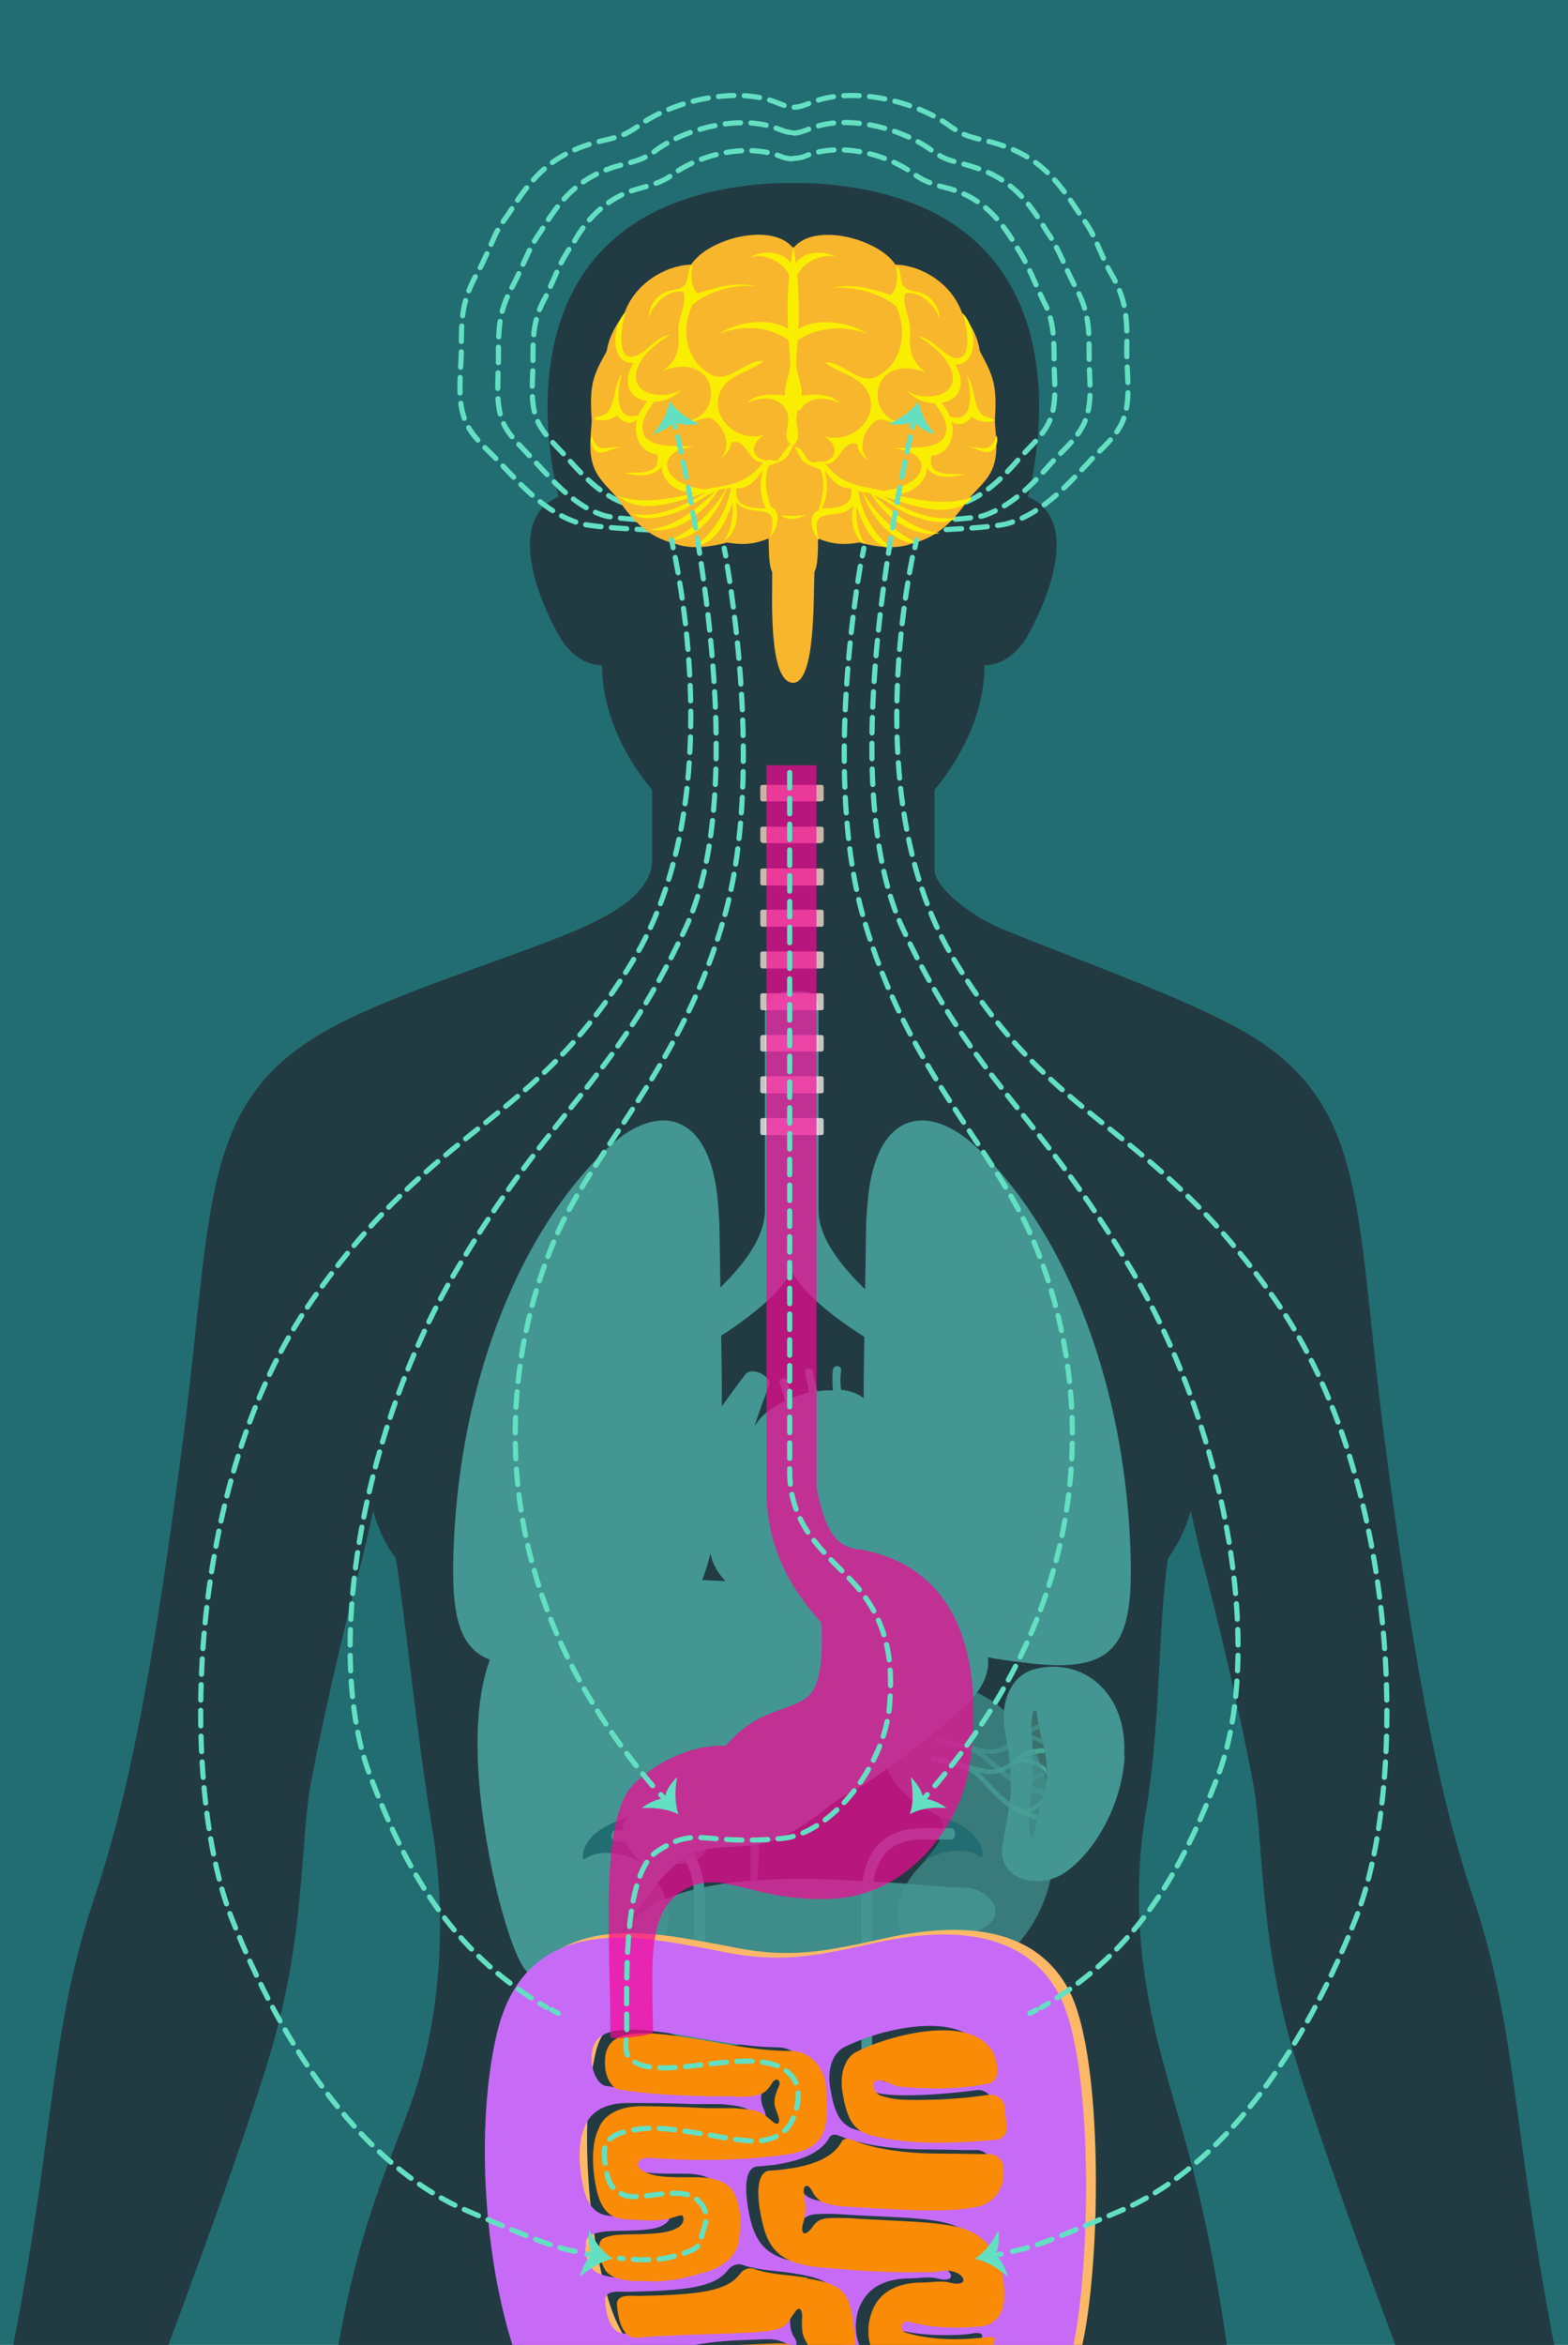
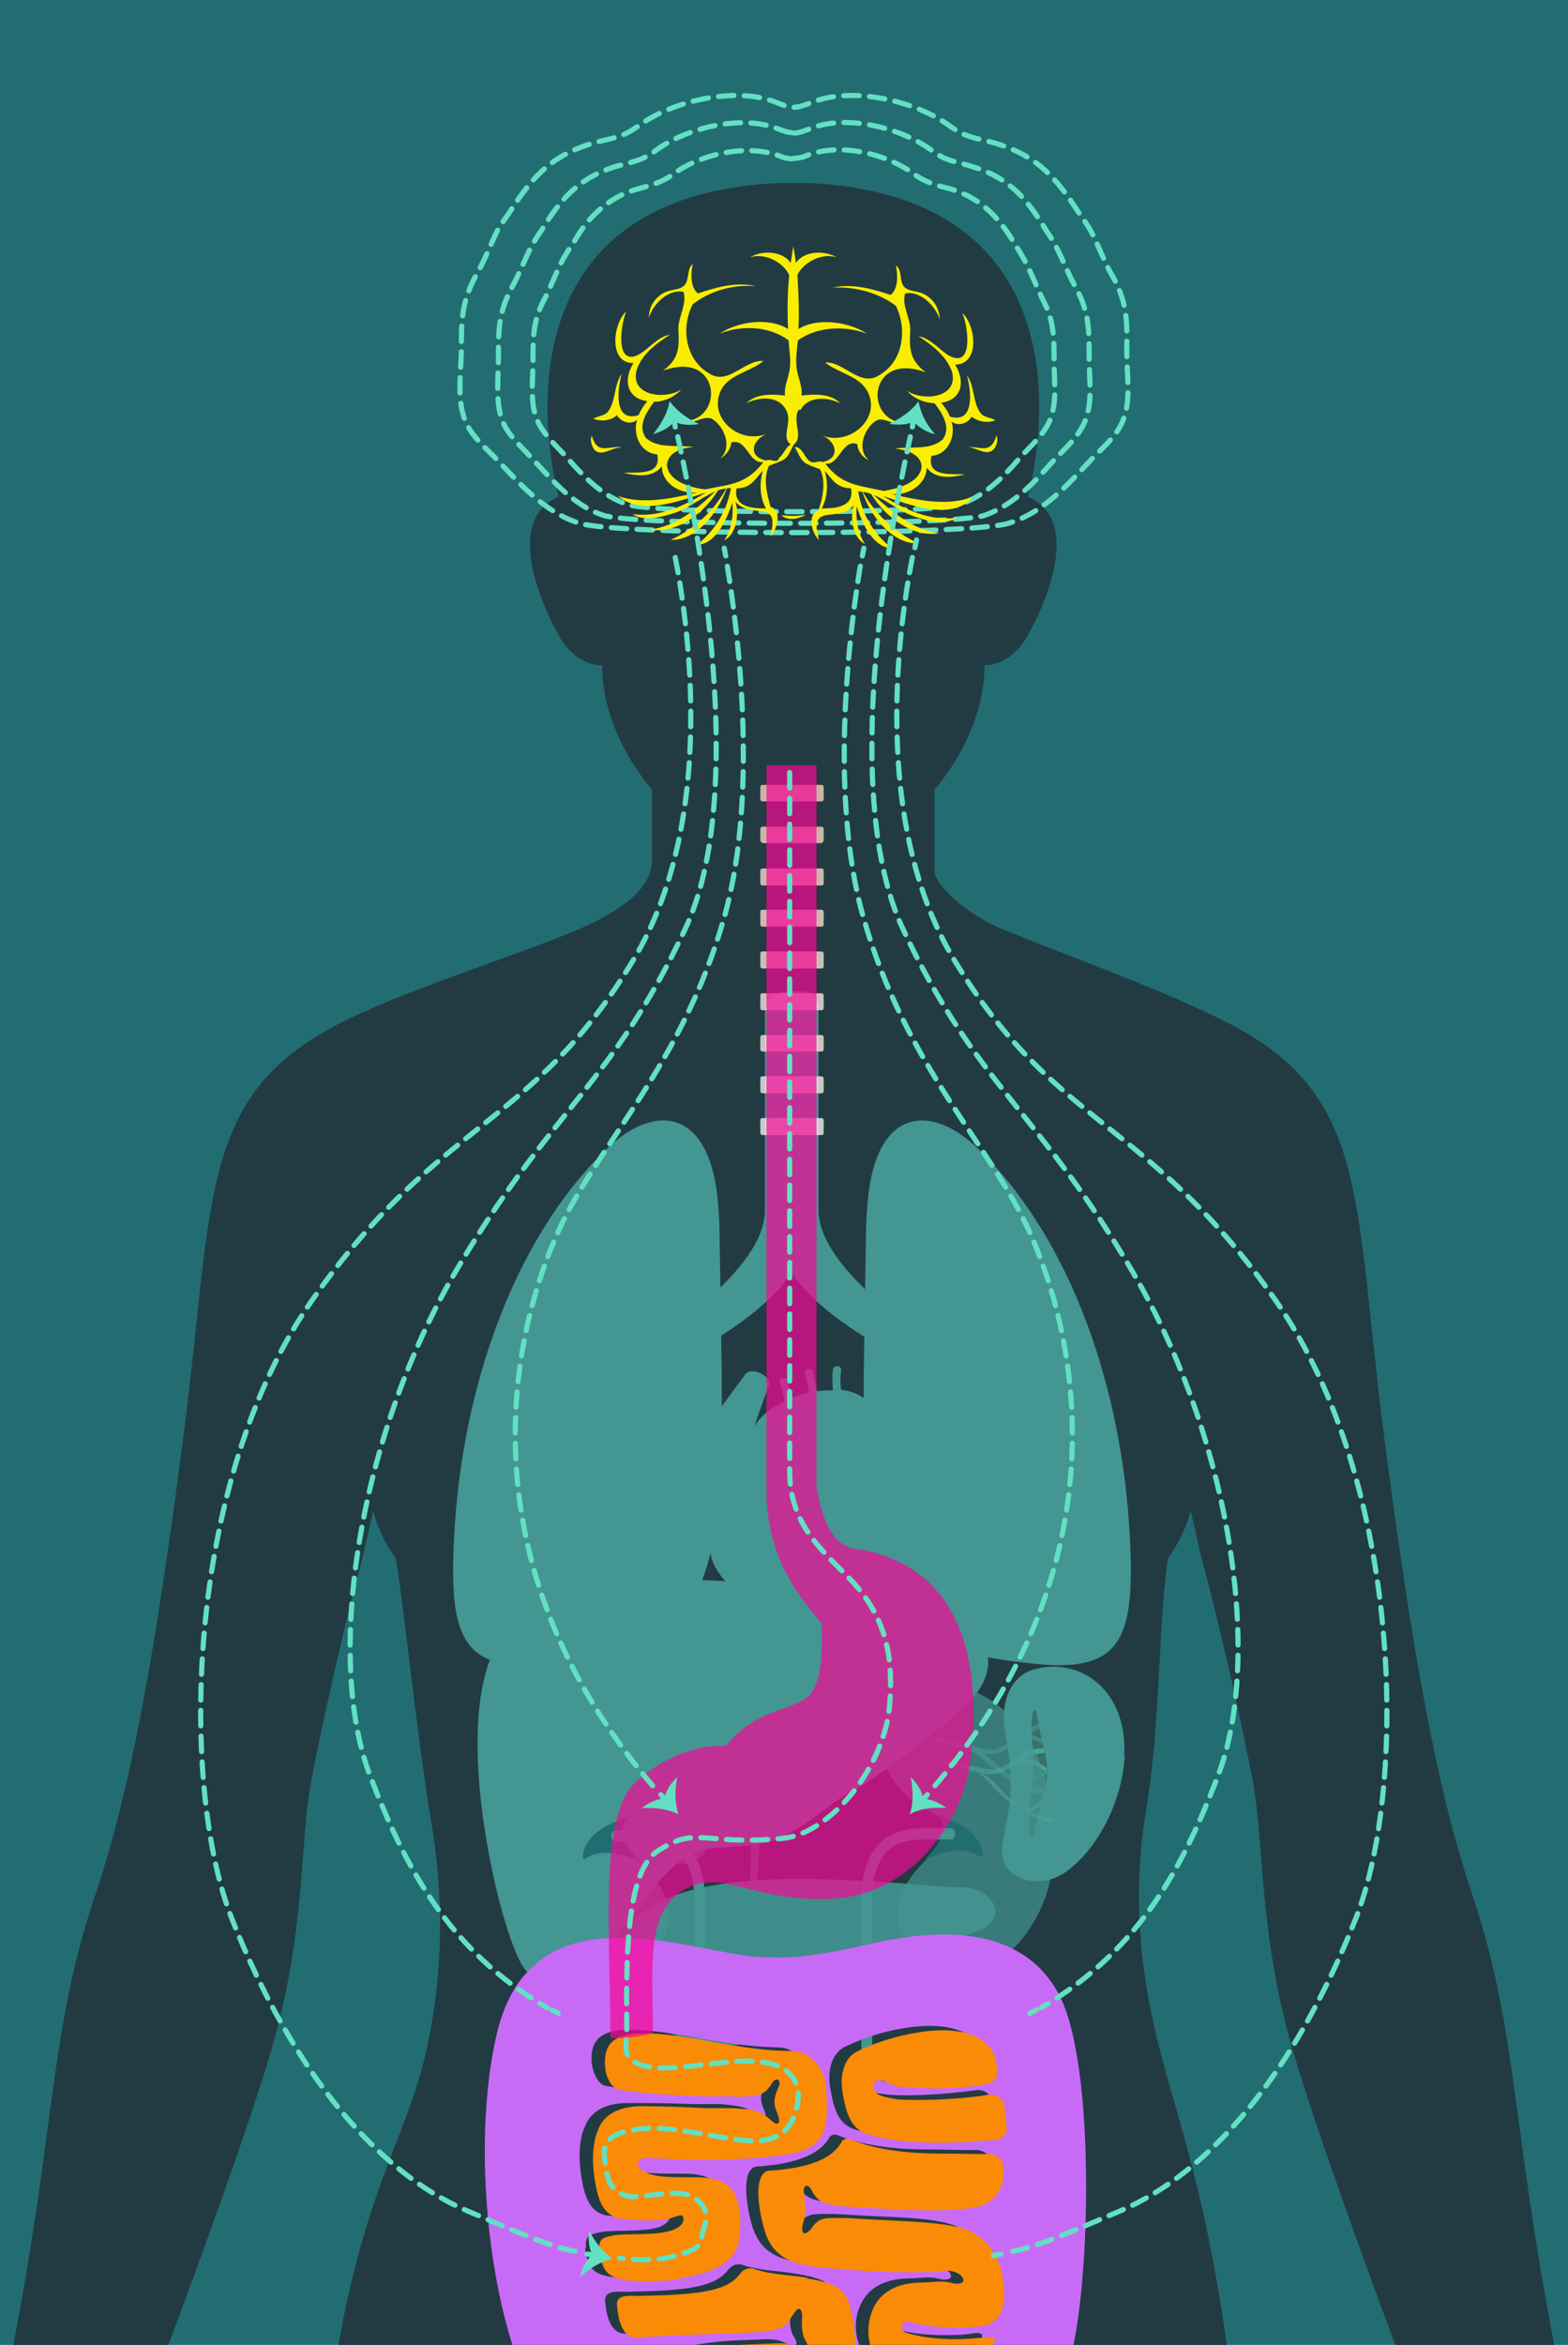
<svg xmlns="http://www.w3.org/2000/svg" version="1.1" viewBox="0 0 304.2 454.7">
  <defs>
    <style> .st0, .st1, .st2, .st3, .st4, .st5, .st6 { fill: none; } .st7 { fill: #faee00; } .st8 { fill: #fcb867; } .st9 { fill: #f6cfba; } .st1 { stroke-dasharray: 3 2; } .st1, .st2, .st3, .st4, .st5, .st6 { stroke: #63e0c2; stroke-linecap: round; stroke-miterlimit: 10; } .st10 { mix-blend-mode: multiply; } .st10, .st11, .st12, .st13, .st14, .st15, .st16 { fill: #439692; } .st10, .st15 { opacity: .2; } .st2, .st6 { stroke-width: 1px; } .st11, .st17, .st18, .st19, .st20, .st12, .st13, .st14, .st15, .st21, .st22 { mix-blend-mode: hard-light; } .st17 { opacity: .6; } .st23 { fill: #f1e9e5; } .st24 { fill: #f3ded3; } .st3 { stroke-dasharray: 3 2; } .st25 { fill: #f98b06; } .st18 { fill: #f70695; opacity: .7; } .st26 { isolation: isolate; } .st27 { fill: #f3e2d9; } .st28 { fill: #fffbf4; } .st29 { clip-path: url(#clippath-3); } .st30 { clip-path: url(#clippath-4); } .st31 { fill: #f5d6c7; } .st20 { fill: #231815; opacity: .3; } .st32, .st21 { fill: #226d72; } .st33 { fill: #f0edeb; } .st34 { fill: #63e0c2; } .st12 { opacity: .7; } .st13, .st22 { opacity: .7; } .st14 { opacity: .9; } .st35 { fill: #c76bf7; } .st36 { fill: #f8b62d; } .st37 { fill: #f2e5df; } .st38 { opacity: .8; } .st39 { fill: #f6d3c0; } .st22 { fill: #52bea6; } .st40 { fill: #223b43; } .st5 { stroke-dasharray: 3 2; } .st41 { clip-path: url(#clippath); } .st42 { fill: #f4dacd; } .st6 { stroke-dasharray: 3 2; } </style>
    <clipPath id="clippath">
      <path class="st16" d="M187.3,315.6c-13.1-6.8-27.9-5.4-30.1-6.3-1.6-.6-3.8-1.2-7.8-1.9-6.1-1-21.5-1.4-25.8-1-15.6,1.5-32,2.5-30.9,34.7.6,16.5,5.6,35.4,8.8,40.3,1.6,2.4,3.9,3.4,9.3,1.5,10.8-3.8,15.6-23,26.7-24.4,6.3-.8,10.2-.1,14.9-2.6,6.1-3.2,8.7-6.4,12.7-8.4,4-2,17-11.7,22.7-17.3,5.7-5.6,4.9-11.9-.6-14.7Z" />
    </clipPath>
    <clipPath id="clippath-3">
      <path class="st16" d="M151.4,333.2c-.2-.2-.4-.1-.5,0-.7.7-1.6,2-2.4,3.5-.1-1.9-.7-3.3-1.1-4-.2-.3-.4-.5-.6-.3-.2.1-.2.5,0,.7.3.5,1,2.8.9,4.9,0,.3,0,.6-.2.9-.5,1.2-.9,2.7-1.2,3.8-.4-2.1-1.3-4.1-2.1-5.2-1.2-1.8-2.7-2.3-4.5-2.4-1.5,0-4.2.5-6.3,2.1-2.9,2.3-6.6,5.7-8.3,10.9-1.9,5.7-.2,11.4,4.3,12.9,4.5,1.5,8.3-.7,9.5-6.9,1.1-5.9.7-9.5.6-12.6,0-1.9.2-2.7.5-3,.7-1,1.6-.4,2.5.9,3.6,5.6,3.1,20.7,3.1,24.8s.2.7.7.7.7-.3.7-1.1c.1-2,.6-6.7,0-18,.6-4,2.7-10.1,4.4-12,.2-.2,0-.5,0-.7Z" />
    </clipPath>
    <clipPath id="clippath-4">
      <path class="st16" d="M181.1,274.9c-16.6-3.5-28.6,4.2-35.6,11.9-10,11-10.2,15.8-1.2,23.1,8.9,7.3,17.8,9.3,23.1,7.4,7.4-2.6,11.6-17.6,6.6-34,1.8-.8,4.7-1.4,7.3-1.9,2.7-.6,2.8-5.9-.2-6.5Z" />
    </clipPath>
  </defs>
  <g class="st26">
    <g id="body_outline">
      <rect class="st28" x="-3023.3" y="-1607.6" width="5837.8" height="4181.2" />
    </g>
    <g id="Layer_6">
      <rect class="st32" x="-96.6" y="-8.3" width="508.6" height="589.7" />
      <rect class="st0" x="15.8" y="-8.3" width="272.2" height="550.9" />
      <g>
        <path class="st40" d="M344.7,518.5c-2.9-3.3-7.9-8.3-14.5-15.9-3.7-4.3-9.3-9.8-16.3-14.3-4.6-3-7.8-11.3-10.4-23.8-10.5-50.3-8.5-69-17.8-96.9-7.1-21.1-11.8-47.8-17.2-89.3-5.9-45.7-2.8-65.6-29.6-79.6-12.4-6.5-32.3-13.5-44.8-18.7-4.2-1.7-11.8-6.7-12.8-10.9v-16s9.7-10.5,9.7-24.1c0,0,4.9.4,8.4-5.8,3.5-6.2,10.6-22.3,0-26.9,0,0,16.8-57.9-42.4-60.8h-6.2c-59.1,2.9-42.4,60.8-42.4,60.8-10.6,4.5-3.5,20.7,0,26.9,3.5,6.2,8.4,5.8,8.4,5.8,0,13.6,9.7,24.1,9.7,24.1v14.2h0c-.4,4.7-4.9,9-15.2,13.3-12.5,5.2-33.7,11.7-46.1,18.2-26.7,14-23.7,33.9-29.6,79.6-5.4,41.6-10.1,68.2-17.2,89.3-9.4,27.9-7.3,46.6-17.8,96.9-2.6,12.5-5.8,20.9-10.4,23.8-7.1,4.5-12.7,10-16.3,14.3-6.5,7.6-11.6,12.6-14.5,15.9-1.8,2.1-3.2,3.1-1.4,5.3,1.7,2,4.9,1.4,7.2,0,2.1-1.2,9.3-7.9,11.6-9.4,3.2-2,4.9,0,4.3,4.1l-6.8,34.6c-.5,2.3.8,4.7,3.1,5.3,2.4.6,4.9-.9,5.3-3.3h0s-1.1,5.6-1.1,5.6c-.5,2.3.8,4.7,3.1,5.3,2.4.6,4.9-.9,5.4-3.3l6.8-32.9-6,28.8c-.5,2.3.8,4.7,3.1,5.3,2.4.6,4.7-1.1,5.2-3.5l2.8-13.6c-.5,2.3.2,4.9,2.5,5.5,2.4.6,4.4-1.2,4.9-3.6.2-.9,4.5-16.3,5.6-20.4,2.9-10.6,5.5-17.9,5.1-28.2-.2-5.3,3.7-22.1,7.3-31.5,3.6-9.4,19.6-51.8,25.3-71.4,6.6-22.6,5.5-40.2,7.6-51.5,1.6-8.7,6-28.9,10.1-44l2-8.8c.9,3.3,2.3,6.4,4.4,9.2,1.9,12.1,4.1,34.5,6.9,51.4,3.1,18.6,1.5,34.8-1.8,47.3-4.3,16.2-13.4,28.1-18.3,67.6-5.1,40.9-7.5,73.5-1.7,110.2,7.1,45.2,16.2,85.2,17.6,99.5,1.4,14.2,3.7,23.3,3.8,32.5.2,16.9-4.6,40.3-4.2,63.7.5,23.4,12.4,81.2,14.9,107.6.7,7.7-1.2,12.9-1.4,16.9-.2,4,2.1,6.2-2,13.5-4.1,7.2-14.2,23.3-18,29.7-3.9,6.4-6.9,13.5-.3,16.6,6.6,3,26.7,10.1,36.2-.7,9.5-10.7,15.7-42.2,15.9-46.8.2-4.6,3.8-9.5,3.4-15.2-.4-5.7-3.4-9.1-3.6-22.5-.3-13.4.9-49.4,5.2-78.3,4.3-28.9-.3-67.1-1-72.8-.7-5.7,4.5-11.2,6.2-24.4,1-8,5.7-53.7,5.7-70.2,0-16.6,1.3-49,3.3-63.3,2.7-19.1,3.5-34.9,2.9-40.1-.6-4.7,1-7.7,5.2-7.7h0c4.2,0,5.8,3,5.2,7.7-.7,5.1.2,20.9,2.9,40.1,2,14.4,3.3,46.8,3.3,63.3,0,16.6,4.6,62.3,5.7,70.2,1.7,13.2,6.9,18.7,6.2,24.4-.7,5.7-5.3,43.9-1,72.8,4.3,28.9,5.4,64.9,5.2,78.3-.3,13.4-3.2,16.8-3.6,22.5-.4,5.7,3.2,10.6,3.4,15.2.2,4.6,6.4,36.1,15.9,46.8,9.5,10.7,29.6,3.7,36.2.7,6.6-3,3.6-10.2-.3-16.6-3.9-6.4-13.9-22.5-18-29.7-4.1-7.2-1.8-9.5-2-13.5-.2-4-2.1-9.1-1.4-16.9,2.5-26.4,14.5-84.2,14.9-107.6.4-23.4-4.4-46.8-4.2-63.7.1-9.1,2.3-18.2,3.8-32.5,1.4-14.2,10.5-54.3,17.6-99.5,5.8-36.6,3.2-68.7-1.7-110.2-4.6-39.5-10.2-53.7-14.5-69.9-3.3-12.5-6.1-28.7-3-47.3,2.9-16.9,2.4-37,4.3-49.1h0c2-2.8,3.5-5.9,4.4-9.2l2,8.7c4.1,15.2,8.5,35.3,10.1,44,2.1,11.3,1.1,28.9,7.6,51.5,5.7,19.6,21.6,62.1,25.3,71.4,3.6,9.4,7.5,26.3,7.3,31.5-.5,10.2,2.1,17.6,5.1,28.2,1.1,4.1,5.4,19.5,5.6,20.4.5,2.4,2.5,4.2,4.9,3.6,2.3-.6,2.9-3.2,2.5-5.5l2.8,13.6c.5,2.4,2.8,4.1,5.2,3.5,2.3-.6,3.6-3,3.1-5.3l-6-28.8,6.8,32.9c.5,2.4,2.9,4,5.4,3.3,2.3-.6,3.6-3,3.1-5.3l-1.1-5.7h0c.5,2.5,2.9,4,5.3,3.4,2.3-.6,3.6-3,3.1-5.3l-6.8-34.6c-.6-4,1.1-6.1,4.3-4.1,2.4,1.5,9.6,8.2,11.6,9.4,2.3,1.3,5.5,2,7.2,0,1.8-2.2.5-3.2-1.4-5.3Z" />
        <g>
          <path class="st11" d="M218.1,340.5c.7-12.5-8.3-19.3-17.5-16.8-4,1.1-6.3,5.5-5.8,10.5.2,2.4.8,4.4,1,6.8.2,2.3.4,5.5.2,7.6-.2,2.2-1.2,7-1.5,9-1.2,6.7,6.6,9,11.8,5.7,5.6-3.6,11.3-12.7,11.9-22.8Z" />
          <path class="st20" d="M200.8,355c.4-3.5,2.2-7.2,2.3-11,.2-4.2-1.5-7.3-1.9-11.5,0-1-.7-1.2-.9,0-.5,3.2.3,5.8.1,11.2-.1,3.5-1.1,7-.7,11.2.1,1.4.8,2.1,1,.2Z" />
          <g>
            <path class="st15" d="M206.6,333.7s0,0,0,0c0-.2,0-.3-.2-.4,0,.1.2.3.2.4Z" />
            <path class="st12" d="M202.7,347c-1.7-.4-3-.8-4.3-1.5,1.8,0,3.5-.7,4.7-1.5,0,0,0,0,0,0,0-.3,0-.6,0-.8-1.4,1-4.3,2.2-6.5,1.4-1.5-1-2.6-2-3.7-2.9-.7-.6-1.4-1.2-2.1-1.7,2.1.4,3.9,0,7-2.4.3-.3.5-.4.8-.6,0,0,.2,0,.2,0,1.1.1,2.4.6,3.5,1.2,0-.3-.2-.6-.2-1-.8-.4-1.7-.7-2.5-.9.7-.4,1.3-.8,2-1.1,0-.3-.1-.6-.2-.9-1.5.6-2.8,1.5-4.2,2.6-3.5,2.7-5,2.6-6.9,2.1l-8.2-2c-.2,0-.5,0-.6.3s0,.5.3.6l5.5,1.3c.6.1,1.1.4,1.7.7,1.2.7,2.2,1.6,3.3,2.6,1.5,1.3,3.2,2.8,5.6,4.1,1.2.6,2.4,1.1,3.8,1.4s.5.1.8.2c0-.3.1-.6.2-.9Z" />
          </g>
-           <path class="st22" d="M201.4,352c-.6-.2-1.1-.4-1.7-.6.8-.3,1.5-.7,2.2-1.3.1-.5.3-1,.4-1.4-1,1.1-2.4,2.2-3.8,2.2-.4-.2-.8-.4-1.2-.6-2.2-1.2-3.7-2.8-5.2-4.4-.7-.8-1.4-1.5-2.2-2.2h0c2,.5,4.1.8,7.4-1.8,1.9-.6,3.9.4,5.7,1.8,0-.3,0-.6,0-.9-1.4-1-2.9-1.8-4.4-1.8,1.3-.8,2.6-1,4.1-1.1,0-.3-.1-.6-.2-.9-2,0-3.8.5-5.7,2.2-3.2,2.5-5,2-7,1.5l-3.1-.8s0,0,0,0h0s-5.5-1.3-5.5-1.3c-.2,0-.5,0-.6.3s0,.5.3.6l5.5,1.3c.6.1,1.1.4,1.7.7,1.2.7,2.2,1.8,3.3,3,1.4,1.5,3,3.3,5.4,4.6,1.4.7,2.7,1.3,4.3,1.8,0-.3.1-.6.2-.9Z" />
+           <path class="st22" d="M201.4,352c-.6-.2-1.1-.4-1.7-.6.8-.3,1.5-.7,2.2-1.3.1-.5.3-1,.4-1.4-1,1.1-2.4,2.2-3.8,2.2-.4-.2-.8-.4-1.2-.6-2.2-1.2-3.7-2.8-5.2-4.4-.7-.8-1.4-1.5-2.2-2.2h0c2,.5,4.1.8,7.4-1.8,1.9-.6,3.9.4,5.7,1.8,0-.3,0-.6,0-.9-1.4-1-2.9-1.8-4.4-1.8,1.3-.8,2.6-1,4.1-1.1,0-.3-.1-.6-.2-.9-2,0-3.8.5-5.7,2.2-3.2,2.5-5,2-7,1.5s0,0,0,0h0s-5.5-1.3-5.5-1.3c-.2,0-.5,0-.6.3s0,.5.3.6l5.5,1.3c.6.1,1.1.4,1.7.7,1.2.7,2.2,1.8,3.3,3,1.4,1.5,3,3.3,5.4,4.6,1.4.7,2.7,1.3,4.3,1.8,0-.3.1-.6.2-.9Z" />
        </g>
        <path class="st14" d="M141,396.6c-13.2-.9-23-7.1-21.6-17.2,1.6-11.7,17.7-16,43-14.9,18.1.8,20.3,1.6,24.6,1.5,5.2,0,10.2,6.4,1,9-9.5,2.7-37.3,6.4-43.6,8.2-5.8,1.6-2.3,4.1,1.4,5.8,4.3,1.9,2.3,8.1-4.8,7.6Z" />
        <g>
          <path class="st13" d="M181.7,351.9c-9.1-4.2-11.7-11.1-10.3-16.8,2-7.9,13.1-11.7,22.5-4.2,6,4.8,9.9,13.3,10.6,22.7.6,9.4-1.5,16.5-6.3,22.5-6.8,8.4-19.3,7.3-22.5.9-3-6.1-1.5-11.1,4.2-16.6,4.6-4.6,3.3-7.8,1.8-8.4Z" />
          <path class="st21" d="M179.7,360.3c4.6-4.6,3.3-7.8,1.8-8.4-.1,0-.2-.1-.3-.2,1.8.7,5,1.6,7.3,3.7,1.7,1.7,2.3,3.5,2.1,4.5-.2.7-.7-.4-2.5-.8-3.2-.7-6.4.4-8.7,1.6.2-.2.3-.3.4-.5Z" />
          <path class="st11" d="M168.1,404.2c.6,0,1.1-.5,1.1-1.1v-34.7c0-7.9,3.2-11.7,9.7-11.7h5.5c.6,0,.9-.5.9-1.1s-.3-1.1-.9-1.1h-5.5c-5.4,0-11.8,2.4-11.8,13.9v34.7c0,.6.5,1.1,1.1,1.1Z" />
        </g>
        <g class="st19">
          <path class="st16" d="M187.3,315.6c-13.1-6.8-27.9-5.4-30.1-6.3-1.6-.6-3.8-1.2-7.8-1.9-6.1-1-21.5-1.4-25.8-1-15.6,1.5-32,2.5-30.9,34.7.6,16.5,5.6,35.4,8.8,40.3,1.6,2.4,3.9,3.4,9.3,1.5,10.8-3.8,15.6-23,26.7-24.4,6.3-.8,10.2-.1,14.9-2.6,6.1-3.2,8.7-6.4,12.7-8.4,4-2,17-11.7,22.7-17.3,5.7-5.6,4.9-11.9-.6-14.7Z" />
          <g class="st41">
            <path class="st10" d="M161.5,317.3c.4-2.9.9-6.4,4.4-7-.4-1.5-8.5-3.3-8.5-3.3-.5-.2-1.3,1.8-1.9,1.7,0,.2,0,.5.5,1,3.1,3.4,3.5,12.2,3.1,20.5-.8,14.7-8.1,27.7-16.2,27.9l2.9,1.7c2.4-.2,4.6-1,6.9-2.2,2.8-1.5,4.5-3.7,6.3-5.1.7-.5,3.5-7.6,3.5-16.2,0-7.9-1.5-14.6-.9-19Z" />
          </g>
        </g>
        <g class="st19">
          <path class="st16" d="M139.6,239.4c0-2.6-.2-4.7-.3-6-1.4-18.1-11.9-19.9-21.5-10.7-18.6,17.9-28.3,47.4-29.7,75.4-1,19.6,1.5,26.4,18.9,24.5,20.8-2.3,31.8-5.7,32.8-38.5.3-9.7.3-15.8.1-25.6l-.3-19Z" />
          <path class="st16" d="M168,239.4c0-2.6.2-4.7.3-6,1.4-18.1,11.8-19.9,21.4-10.7,18.5,17.9,28.1,47.4,29.5,75.4,1,19.6-1.5,26.4-18.8,24.5-20.6-2.3-31.6-5.7-32.6-38.5-.3-9.7-.3-15.8-.1-25.6l.3-19Z" />
          <path class="st16" d="M177.4,258c-5.7-4.4-18.6-14.2-18.6-23.3,0,0,0-33.9,0-38.3s-2.1-4.2-5.2-4.2-5.2,1.7-5.2,4.2c0,4.4,0,38.3,0,38.3,0,9.2-12.9,18.9-18.6,23.3-1.6,1.3-.1,6.5,2.8,5.1,5.4-2.5,17.2-9.8,21-16.5,3.7,6.7,15.6,13.9,21,16.5,2.9,1.4,4.4-3.8,2.8-5.1Z" />
        </g>
        <g class="st17">
          <g>
            <path class="st16" d="M151.4,333.2c-.2-.2-.4-.1-.5,0-.7.7-1.6,2-2.4,3.5-.1-1.9-.7-3.3-1.1-4-.2-.3-.4-.5-.6-.3-.2.1-.2.5,0,.7.3.5,1,2.8.9,4.9,0,.3,0,.6-.2.9-.5,1.2-.9,2.7-1.2,3.8-.4-2.1-1.3-4.1-2.1-5.2-1.2-1.8-2.7-2.3-4.5-2.4-1.5,0-4.2.5-6.3,2.1-2.9,2.3-6.6,5.7-8.3,10.9-1.9,5.7-.2,11.4,4.3,12.9,4.5,1.5,8.3-.7,9.5-6.9,1.1-5.9.7-9.5.6-12.6,0-1.9.2-2.7.5-3,.7-1,1.6-.4,2.5.9,3.6,5.6,3.1,20.7,3.1,24.8s.2.7.7.7.7-.3.7-1.1c.1-2,.6-6.7,0-18,.6-4,2.7-10.1,4.4-12,.2-.2,0-.5,0-.7Z" />
            <g class="st29">
              <path class="st10" d="M130.6,317.8c-1.3,0-.3.3.6,1.4,1.5,1.7,3.6,5,4.3,9.4,1.1-.7,1.1-3.6,1.1-4.8,0-1.6-1.3-4.5,0-5.8-2.4.8-4.5-.2-6-.1Z" />
            </g>
          </g>
        </g>
        <g class="st19">
          <path class="st16" d="M163.2,269.8c0,0,0-.2,0-.3-.2-1.1-.2-2.6,0-3.8,0-.4-.2-.7-.7-.8-.4,0-.8.2-.9.6-.2,1.3-.1,2.9,0,4.1-1,0-2,0-3.1.2l-.8-3.9c0-.3-.4-.6-.9-.5-.4,0-.7.4-.6.8l.8,3.8c-.9.2-2.2.6-3.4,1.1-.3-1.8-.9-3.4-.9-3.5-.2-.4-.6-.5-1-.3-.4.2-.6.5-.4.9,0,0,.7,1.8.9,3.5,0,0,0,0,0,0-2.7,1.3-5.4,3.3-6.2,5.9-.6,1.8.5,6.4,3,8,2.6,1.7,19.3-10.9,19.3-10.9h1.6c-.9-3.2-3.3-4.8-6.7-5.2Z" />
          <path class="st16" d="M153.1,281.4c-1.1-1-4.3-1.9-5.5-2.7-.9-.6-1.5-1.3-1-2.8.8-2.5,1.6-4.6,2.6-7.2.7-1.8-3.4-3.8-4.6-2.2-2.6,3.5-5.2,6.8-9.5,13.6-4.3,7-4.2,15.2,4.9,22.1l13.2-20.9Z" />
-           <path class="st10" d="M133,293.3c1,3.1,3.2,6.2,6.9,9l12.5-19.8c-.2-.5-.7-.7-1.6-.4-7.6,2.4-12.3,12.3-17.9,11.2Z" />
          <g>
            <path class="st16" d="M181.1,274.9c-16.6-3.5-28.6,4.2-35.6,11.9-10,11-10.2,15.8-1.2,23.1,8.9,7.3,17.8,9.3,23.1,7.4,7.4-2.6,11.6-17.6,6.6-34,1.8-.8,4.7-1.4,7.3-1.9,2.7-.6,2.8-5.9-.2-6.5Z" />
            <g class="st30">
              <path class="st10" d="M174,283.3c-2.4.9-5.9,2.6-7.1,3.7-.9.8-.2.9.6.9,2.7,0,6.4,1,8.5,4.9,1.9,3.5-.3-9-.3-9l-1.8-.5Z" />
            </g>
          </g>
        </g>
        <g>
          <path class="st13" d="M122.2,352.3c9.1-4.2,11.7-11.1,10.3-16.8-2-7.9-13.1-11.7-22.5-4.2-6,4.8-9.9,13.3-10.6,22.7-.6,9.4,1.5,16.5,6.3,22.5,6.8,8.4,19.3,7.3,22.5.9,3-6.1,1.5-11.1-4.2-16.6-4.6-4.6-3.3-7.8-1.8-8.4Z" />
          <path class="st21" d="M124,360.7c-4.6-4.6-3.3-7.8-1.8-8.4.1,0,.2-.1.3-.2-1.8.7-5,1.6-7.3,3.7-1.7,1.7-2.3,3.5-2.1,4.5.2.7.7-.4,2.5-.8,3.2-.7,6.4.4,8.7,1.6-.2-.2-.3-.3-.4-.5Z" />
          <path class="st11" d="M135.8,404.6c-.6,0-1.1-.5-1.1-1.1v-34.7c0-7.9-3.2-11.7-9.7-11.7h-5.5c-.6,0-.9-.5-.9-1.1s.3-1.1.9-1.1h5.5c5.4,0,11.8,2.4,11.8,13.9v34.7c0,.6-.5,1.1-1.1,1.1Z" />
        </g>
        <g class="st19">
-           <path class="st8" d="M207.1,385.4c-7.7-13.7-24.7-12-36.1-9.4-5.9,1.3-12,2.7-18.2,2.7s-9.7-1-14.7-1.9c-13.4-2.5-34.3-6.5-39.8,16.6-6.1,26,.2,67.2,12.9,78.6,4.3,3.9,8.8,4.2,12.7,1.9.9-.5,2.5-.6,3.4-.3,2.3.7,5.5,2.7,7.5,5.1,1.5,1.7,3,1.2,2.2-1-1-2.8-3.1-4.6-4.8-6.3-1.1-1.1-2-1.9-2.6-2.6-.5-.5-.6-1.3-.4-1.9.7-1.7.6-3.5-1.1-5.3-1.7-1.8-6.2-6.3-8.4-11.2-4.3-9.1-7.8-34.3-4.5-50.7,1.5-7.7,3.4-8.9,20-5.8,5.7,1.1,11.6,2.2,17.6,2.2s15.3-1.7,21.7-3.1c12-2.7,16.8.8,17.9,4.1,3.9,11.6,4.3,44.3,0,55.4-1.4,3.6-6.5,5-25.9,7.9-2,.3-3.7.7-5,1-12.3,2.7-15.8,13.2-14.9,20.9.1,1.1,2,10.8,3.1,17.9,1.6,10.5,4.5,10.1,6.8,10.1,2.8,0,3.3-8.4,4.3-15.8,1.1-7.2,2.1-16,5.7-17.2,1.8-.6,6.9-1.8,9.1-2.2,13-2.6,28.7-4.6,33.2-16.3,4.7-12.4,6-59.7-1.6-73.2Z" />
-         </g>
+           </g>
        <g class="st38">
          <rect class="st33" x="147.5" y="216.8" width="12.3" height="3.3" rx=".4" ry=".4" />
          <rect class="st23" x="147.5" y="208.7" width="12.3" height="3.3" rx=".4" ry=".4" />
          <path class="st37" d="M147.9,200.7h11.5c.2,0,.4.2.4.4v2.4c0,.2-.2.4-.4.4h-11.5c-.2,0-.4-.2-.4-.4v-2.4c0-.2.2-.4.4-.4Z" />
          <rect class="st27" x="147.5" y="192.6" width="12.3" height="3.3" rx=".4" ry=".4" />
          <rect class="st24" x="147.5" y="184.5" width="12.3" height="3.3" rx=".4" ry=".4" />
          <rect class="st42" x="147.5" y="176.4" width="12.3" height="3.3" rx=".4" ry=".4" />
          <rect class="st31" x="147.5" y="168.4" width="12.3" height="3.3" rx=".4" ry=".4" />
          <path class="st39" d="M159.8,162.9c0,.3-.3.6-.6.6h-11.1c-.3,0-.6-.3-.6-.6v-2.2c0-.2.2-.4.4-.4h11.5c.2,0,.4.2.4.4v2.2Z" />
          <path class="st9" d="M147.9,152.2h11.5c.2,0,.4.2.4.4v2.4c0,.2-.2.4-.4.4h-11.5c-.2,0-.4-.2-.4-.4v-2.4c0-.2.2-.4.4-.4Z" />
        </g>
        <g class="st19">
          <path class="st35" d="M205.2,386.3c-7.7-13.7-24.7-12-36.1-9.4-5.9,1.3-12,2.7-18.2,2.7s-9.7-1-14.7-1.9c-13.4-2.5-34.3-6.5-39.8,16.6-6.1,26,.2,67.2,12.9,78.6,4.3,3.9,8.8,4.2,12.7,1.9.9-.5,2.5-.6,3.4-.3,2.3.7,5.5,2.7,7.5,5.1,1.5,1.7,3,1.2,2.2-1-1-2.8-3.1-4.6-4.8-6.3-1.1-1.1-2-1.9-2.6-2.6-.5-.5-.6-1.2-.4-1.9.7-2.3,5.3-1.1,7.7-1.1,3.4,0,6.5-.2,8.8-.4h.3c2.4-.2,5-.3,7.7-.5-6,4.5-7.7,11.7-7.1,17.4.1,1.1,2,10.8,3.1,17.9,1.6,10.5,4.5,10.1,6.8,10.1,2.8,0,3.3-8.4,4.3-15.8,1.1-7.2,2.1-16,5.7-17.2,1.8-.6,6.9-1.8,9.1-2.2,13-2.6,28.7-4.6,33.2-16.3,4.7-12.4,6-59.7-1.6-73.2ZM113.7,435.9c-.3-2.3.7-2.6,2.5-3,2.4-.6,8.2,0,11.5-1,1.2-.4,2.7-1.4,2.2-2.7-.2-.6-1.6.3-3,.5-2.7.5-5,.2-8.4,0-3.1-.2-4.6-2.2-5.4-5.9-1.3-6.1-.4-9.9.4-11.5,0,0,0,0,0,0,.8-2.2,3.2-4.6,8.5-4.5,5.8,0,6.4,0,12.8.2h5.1c4.1.4,5,.6,6.8,2.2.6.5,1.3,1.1,1.7.8.4-.4,0-1.6-.3-2.2-.8-1.9-.4-3,.2-4.5.3-.7.5-1.4,0-1.7-.4-.2-.8.1-1.1.6-1.4,2.2-2.4,2.7-7,2.7s-.1,0-.2,0h-5.1c-6.9-.3-11.4-.5-17.3-1.4-1.9-.3-2.7-3.4-2.8-4.4-.6-7.1,5.1-7.6,18.4-5.3,5.7,1,11.6,2.1,17.6,2.2,3.9,0,6.5,3.6,6.8,6.7.6,8,.5,12.2-7.7,13.4-6.4.9-15.1,1.3-25.4.7-3.9-.6-4.5,2-1.2,3,2,.7,4.1.7,9.7.7,2.9,0,6,.8,7,3.4,1.6,3.9.9,6.9.8,8.5-.3,3.8-3.5,5.6-7.6,6.8-2.7.7-5.2,1.5-9.8,1.5-1.2,0-3.6.1-5.5-.3-2.2-.5-3.9-1.1-4.4-5.5ZM160.3,459.7c-3.8,2.3-9.3,2.2-15.3,2.2-7.5,0-11.7-.2-15.1-1.5-1.8-.7-3.8-4.4-.7-4.8,5.7-.7,7.1-1.5,14.2-1.8l5.1-.2c1.5,0,2.7,0,4.5,1.1.6.4,1.2.6,1.4.2.3-.5,0-1.3-.4-1.8-.7-1.1-.8-2.6-.7-4.3,0-1.2-.3-2.2-.9-1.8-.4.2-1.1,1.4-1.4,1.9-1,1.8-2.5,2.3-7.6,2.6-5.1.3-15.6.4-22,1-.9,0-3.5,0-4-6.3-.2-2.2,2.6-1.8,4.2-1.8,11.6-.2,17.1-.9,19.6-4.2.7-.9,1.8-1.4,2.9-1,3.1,1.1,6.9,1.1,10.3,1.7,8.2,1.3,8.4,3.3,9.4,11.5.4,3-1.9,6.4-3.3,7.2ZM192.2,446.4c-.4,2.1-2,3.7-4.2,3.9-4.8.5-9.9.4-14-.9-.6-.2-1.2.2-1.4.7-.2.6.2,1.2.7,1.4,2.8.9,6.3,1.3,9.8,1.3s4.1-.1,6.1-.4c.5,0,1.6-.1,1.3.9-1.1,2.9-4.8,3.9-16.7,5.9-2.5.5-4.7,1-7-4.3-1.2-2.7-1-6.4.7-9,1.6-2.5,4.4-4.1,9.2-4.1s0,0-.1,0c1.6,0,3.6-.4,5.2,0,4.9,1.3,2.5-3.3-2.1-2.1-1.3,0-2.8.1-4.6.1-8.4,0-14.7-.7-16.8-.8-7.9-.5-11.2-2.5-12.7-8.5-1.4-6-1.1-10.2,1.3-10.4,1.6-.1,1.8-.2,3.2-.3,6.3-.9,9.6-2.9,10.9-5.5,1.1-.9,1.6,0,4.3.7,4.3,1.3,9.5,1.8,14.7,1.8s6.4.2,9.4.1c1.5,0,2.9,1.2,2.9,2.7,0,.3,0,.6,0,.9.1,3.1-1.9,6-5,6.6-5.2,1.1-12.7.7-20.2.3l-5.1-.3c0,0-.1,0-.2,0-4.6-.4-5.6-.9-6.8-3.3-.3-.5-.7-.9-1.1-.7-.6.3-.5,1-.3,1.8.3,1.8.4,3.1-.1,5.1-.1.6-.4,1.9,0,2.2.4.3,1.2-.4,1.6-1,1.5-2.1,2.7-1.9,6.8-1.9l5.1.3c7.2.4,15.5.4,19.1,2.4,4.5,2.4,6.6,7,6.3,13.2,0,.4-.1.8-.2,1.2ZM190.9,414c-8.2.8-18,1.1-25.1-1.1,0,0,0,0,0,0-3.3-1-4.1-4.4-4.7-7.8-.8-4.4.8-7.1,2.6-8.1,2.2-1.1,5.5-2.4,9-3.2,12-2.7,16.8.8,17.9,4.1.4,1.3,1.3,4.6-1.2,5.2-5.5,1.2-12.1,1.2-17.5.6-1.2-.1-2.6-1.3-4-1.2-.6,0-.9.8-.7,1.7.2.6.5,1.2,1.7,1.4,2.1.5,4,.7,6.7.7,4.4,0,9.3-.4,13.8-1,1.5-.2,2.9.8,3.1,2.3.2,1.2.3,2.5.4,3.8.1,1.2-.8,2.3-2,2.4Z" />
        </g>
        <g class="st19">
          <path class="st25" d="M156.7,441.7c-3.4-.6-7.2-.6-10.3-1.7-1.1-.4-2.2,0-2.9,1-2.5,3.3-7.9,4-19.6,4.2-1.6,0-4.4-.4-4.2,1.8.5,6.3,3.1,6.4,4,6.3,6.4-.6,16.9-.7,22-1,5.1-.3,6.6-.8,7.6-2.6.3-.5,1.1-1.7,1.4-1.9.7-.4,1,.6.9,1.8-.1,1.7,0,3.2.7,4.3.3.5.7,1.3.4,1.8-.3.4-.8.2-1.4-.2-1.8-1.1-3-1.1-4.5-1.1l-5.1.2c-7.1.2-8.5,1-14.2,1.8-3.1.4-1.1,4.1.7,4.8,3.5,1.3,7.7,1.6,15.1,1.5,6,0,11.4,0,15.3-2.2,1.4-.8,3.7-4.2,3.3-7.2-1-8.2-1.2-10.2-9.4-11.5Z" />
          <path class="st25" d="M126,442.4c4.6,0,7.1-.8,9.8-1.5,4.1-1.1,7.2-3,7.6-6.8.1-1.6.8-4.7-.8-8.5-1.1-2.6-4.1-3.3-7-3.4-5.6,0-7.7,0-9.7-.7-3.3-1.1-2.7-3.6,1.2-3,10.3.7,19,.2,25.4-.7,8.2-1.2,8.3-5.4,7.7-13.4-.2-3.1-2.8-6.7-6.8-6.7-6,0-11.9-1.2-17.6-2.2-13.3-2.3-19-1.8-18.4,5.3,0,1,.8,4.1,2.8,4.4,5.9.9,10.4,1.1,17.3,1.3h5.1c0,.1.1.1.2.1,4.6,0,5.7-.5,7-2.7.3-.5.8-.8,1.1-.6.5.3.4,1,0,1.7-.6,1.6-1,2.6-.2,4.5.2.6.7,1.8.3,2.2-.4.4-1.1-.3-1.7-.8-1.8-1.6-2.7-1.8-6.8-2.1h-5.1c-6.4-.3-7-.3-12.8-.4-5.3,0-7.8,2.3-8.5,4.5,0,0,0,0,0,0-.8,1.5-1.7,5.4-.4,11.5.8,3.7,2.3,5.7,5.4,5.9,3.4.2,5.6.5,8.4,0,1.4-.3,2.8-1.1,3-.5.5,1.4-1,2.3-2.2,2.7-3.4,1.1-9.1.5-11.5,1-1.8.4-2.8.6-2.5,3,.5,4.4,2.2,5,4.4,5.5,1.9.5,4.2.3,5.5.3Z" />
          <path class="st25" d="M188.5,432.8c-3.6-1.9-11.9-2-19.1-2.4l-5.1-.3c-4.1,0-5.3-.3-6.8,1.9-.4.6-1.2,1.3-1.6,1-.5-.4-.2-1.6,0-2.2.5-2,.4-3.2.1-5.1-.1-.8-.2-1.5.3-1.8.4-.2.8.2,1.1.7,1.2,2.3,2.2,2.9,6.8,3.3,0,0,.1,0,.2,0l5.1.3c7.5.4,15,.8,20.2-.3,3.1-.7,5.1-3.5,5-6.6,0-.3,0-.6,0-.9,0-1.5-1.4-2.8-2.9-2.7-3,0-5.9-.1-9.4-.1-5.2,0-10.4-.5-14.7-1.8-2.7-.8-3.2-1.6-4.3-.7-1.3,2.6-4.5,4.7-10.9,5.5-1.3.2-1.5.2-3.2.3-2.4.2-2.8,4.4-1.3,10.4,1.4,6,4.8,8,12.7,8.5,2.1.1,8.4.9,16.8.8,1.8,0,3.3,0,4.6-.1,4.6-1.2,7,3.4,2.1,2.1-1.6-.4-3.6,0-5.2,0,.1,0,.2,0,.1,0-4.8,0-7.6,1.6-9.2,4.1-1.6,2.7-1.9,6.3-.7,9,2.3,5.2,4.5,4.8,7,4.3,11.9-2,15.5-3,16.7-5.9.4-1-.7-1-1.3-.9-2,.2-4.1.4-6.1.4-3.6,0-7-.4-9.8-1.3-.6-.2-.9-.8-.7-1.4.2-.6.8-.9,1.4-.7,4.1,1.2,9.2,1.4,14,.9,2.1-.2,3.8-1.8,4.2-3.9,0-.4.2-.8.2-1.2.3-6.2-1.8-10.8-6.3-13.2Z" />
          <path class="st25" d="M194.9,408.5c-.2-1.5-1.6-2.5-3.1-2.3-4.5.7-9.4,1-13.8,1s-4.6-.2-6.7-.7c-1.2-.3-1.5-.9-1.7-1.4-.3-.9,0-1.7.7-1.7,1.4-.1,2.8,1,4,1.2,5.5.5,12,.6,17.5-.6,2.5-.6,1.6-3.9,1.2-5.2-1.1-3.3-5.8-6.9-17.9-4.1-3.4.8-6.7,2-9,3.2-1.8.9-3.4,3.7-2.6,8.1.6,3.4,1.4,6.7,4.7,7.8,0,0,0,0,0,0,7,2.2,16.8,1.9,25.1,1.1,1.2-.1,2.1-1.2,2-2.4-.1-1.3-.3-2.6-.4-3.8Z" />
        </g>
        <path class="st18" d="M166.6,300.5c-3.4-.6-6.3-1.9-8.2-12.1v-140h-9.7v141.9h0c.5,12.3,6.6,19.7,10.4,24.1.2.2.3.5.3.8,0,2.4.6,11.3-2.8,13.9-3.8,2.9-9.7,2.3-15.6,9.2,0,.1-.1.2-.1.2,0,0,0,0,0,0,0,0,0,0-.2,0-3.1-.1-10.3.6-17.5,7.2-7.3,6.7-4.6,32.3-4.8,49.3,0,.6,8.3-.2,8.3-1-.2-13.3-1.1-22.8,5.3-27.1,7.7-5.2,13.5,2,29.3,1.3,15.1-.6,25.3-14.5,26.9-26.4,3.1-24.2-4.7-38.5-21.6-41.4Z" />
        <path class="st7" d="M120.4,86.7c0,0,.2,0,.2,0,0,0-.2,0-.2,0Z" />
        <path class="st7" d="M187.7,86.7c0,0-.2,0-.2,0,0,0,.2,0,.2,0Z" />
        <path class="st3" d="M154,30.7c.6,0,1.3-.1,1.9-.3,6.5-2.9,15.8-.8,21.5,3.4,2,1.5,4.4,2.2,6.9,2.8,6.4,1.9,9.9,6.1,13,11.4,2.2,3.3,3.5,7,5.2,10.5,2,3.6,2,7.5,2,11.6,0,3.3.5,7-.4,10.2-1,3.7-4.1,6-6.6,8.9-3.1,3.6-6.7,7.1-11.3,8.6-5,1.9-59.6,1.9-64.5,0-4.6-1.5-8.1-5-11.3-8.6-2.5-2.9-5.6-5.3-6.6-8.9-.9-3.1-.4-6.9-.4-10.2,0-5,0-8.2,2.5-12.6,1-2.1,1.9-4.3,2.9-6.4.8-1.6,1.8-3.1,2.8-4.6,2.6-4.5,6.6-8.3,11.9-9.8,2.5-.7,4.9-1.3,6.9-2.8,5.7-4.2,15-6.2,21.5-3.4.7.2,1.3.3,1.9.3h0Z" />
        <path class="st3" d="M154,25.8c1.1,0,2.2-.5,3.3-.9,7-2.8,17.6-.1,23.5,4.3.6.4,1.1.7,1.7,1.1,1.8,1,4,1.3,6.1,2,7.4,2.2,10.8,6.5,14.5,12.6,2.3,3.2,3.5,6.9,5.3,10.3,2.9,5.1,2.9,8.4,2.9,14.2,0,3.6.6,7.7-.4,11.1-1.1,4.1-4.6,6.6-7.4,9.8-3.5,4-7.4,7.8-12.4,9.6-5.5,2.1-68.6,2.1-74.1,0-6.2-2-10.5-7.6-14.9-12.2-2.2-2.3-4.2-4.2-5-7.2-.9-3.4-.4-7.5-.4-11.1,0-5.8,0-9,2.9-14.2,1.8-3.4,3-7.2,5.3-10.3,3.7-6,7.1-10.3,14.5-12.6,2.1-.6,4.3-1,6.1-2,.6-.3,1.2-.7,1.7-1.1,5.9-4.4,16.5-7,23.5-4.3,1.1.4,2.2.9,3.3.8h0Z" />
        <path class="st3" d="M154,20.8c1.1,0,2.3-.5,3.4-.9,7.9-3.3,20.5-.3,27.1,4.7.6.4,1.2.8,1.8,1.1,2,1.1,4.6,1.4,6.9,2.1,8.3,2.5,11.9,7,16.2,13.6.9,1.3,1.8,2.5,2.5,3.9,1.2,2.3,2.1,4.9,3.4,7.3,3.4,5.7,3.4,9.2,3.3,15.7,0,3.8.7,8.4-.3,11.9-.9,3.6-3.6,5.9-6.2,8.5-4.7,5-9.5,10.6-16.2,12.7-6.9,2.5-76.8,2.5-83.7,0-6.8-2.2-11.5-7.8-16.2-12.7-2.6-2.6-5.3-4.9-6.2-8.5-1-3.6-.4-8.1-.3-11.9,0-6.5,0-10,3.3-15.7,1.3-2.4,2.3-4.9,3.4-7.3.7-1.4,1.6-2.6,2.5-3.9,4.3-6.7,7.9-11.1,16.2-13.6,2.3-.7,4.9-1,6.9-2.1.6-.3,1.2-.7,1.8-1.1,6.6-5,19.2-8,27.1-4.7,1.1.4,2.3,1,3.4.9h0Z" />
        <g>
-           <path class="st36" d="M154,48c4.2-5,16.5-1.6,19.7,3.3,5.4.2,11,3.9,12.9,9.3,1.8,2.5,3,4.4,3.5,7.5,2.5,4.7,3.4,6.3,2.9,13.4,0,.7.2,2.3.2,3,.6,6.9-1.7,8.3-5.1,12-3.3,4.9-6.4,7.7-11.2,8.9-3.3,1.3-7.5.5-10.2-.2-2.8.5-5.2.4-8-.8,0,2.3,0,5.2-.7,6.5-.2,5.3.2,21.4-4.1,21.5h0c-5,0-4-17.5-4.1-21.5-.7-1.3-.6-4.3-.7-6.5-2.8,1.2-5.3,1.3-8,.8-2.7.7-6.9,1.5-10.2.2-4.9-1.2-8-4.1-11.2-8.9-3.4-3.8-5.6-5.2-5.1-12,0-.7.2-2.3.2-3-.5-7.1.3-8.7,2.9-13.4.5-3,1.8-5,3.5-7.5,1.9-5.4,7.6-9.1,12.9-9.3,3.2-5,15.5-8.3,19.7-3.3h0Z" />
          <g>
            <path class="st7" d="M120.4,86.7c-2.5-.2-4.5,1.5-5.6-2.2-.4.8,0,2,.5,2.7,1.4,1.5,3.4-.5,5.1-.4Z" />
            <path class="st7" d="M151,89.2c-.8.5-1.4-.3-2.4.1-3.6-.8-2.7-4,.2-5.2-5.5,2.3-12-3.5-8.6-9,1.8-2.6,5.5-3.1,7.9-5.1-3.7-.3-6.9,5-10.7,2.3-4.5-2.7-5.3-8.9-3-13.3,3.3-2.6,7.9-3.9,12.3-3.5-3.9-.9-7.7.2-11.3,1.4-1.5-1.2-1.4-3.9-1-5.7-1.2.9-.6,3-1.6,4.1-.7.8-1.9.8-3,1.1-2.3.6-4,2.9-3.9,5.2.8-2.7,3.8-5.6,6.7-5,.7,2.3-.9,4.6-1,7,.2,3.7.2,6-3,8.3,11-4.1,12.1,9.2,4.3,9.8,1.6.7,3.5-1.2,5.2-.5,2.4,1.4,4.1,5.6,1.6,7.7,1.2-.6,2-1.8,2.2-3.1,3-.9,3.3,4.2,6.2,3.8-3.3,4.4-6.6,4.3-11.3,5.3-2.7-.3-7.1-1.5-7.4-4.7.1-2.5,3-3.4,5.2-3.5-3-.5-7,.4-9.3-1.8-1.7-2.3.2-5.1,1.6-7,2,0,3.9-.9,5.3-2.4-3.1,2.1-10,1.3-8.7-3.7,1-3.1,3.8-5.2,6.5-6.9-2.3.4-3.8,2.4-5.8,3.7-5,2.9-3.8-5.7-2.7-8.2-2.7,2.5-3.4,10.1,1.4,10-2,3.2-1.4,6.8,2.7,7.4-.7.8-1.3,1.7-1.7,2.7-4.9,1.5-4.1-5-3.3-8-1.6,2.3-1.1,5.8-2.9,7.6-.8.6-1.8.6-2.6,1.1,1.5.6,3.4.4,4.6-.7.7,1.3,2.7,2,3.9.9-.9,2.9.7,6.5,3.9,6.7.9,4.2-3.8,3.4-6.5,3.6,2.6.6,5.7,1,7.4-1.3,0,3.5,3.8,5.5,7,5.1-5.1,1.1-10.4,2.4-15.5.7,4.7,3.9,11.9.9,17.1-.7-4.3,2.6-9.1,4.9-14.3,4.2,1.9,1.3,4.9.8,7.4,0,3.2-.8,5.8-3.2,8.7-4.4-3.6,3.4-7.7,6.8-12.8,7.4,5.3.9,10.6-3.2,13.3-7.6.5-.2,1-.3,1.6-.4-2.4,4.4-6.2,7.9-10.8,10,5.2.1,9.3-5.5,10.9-10,.2,0,.5,0,.8-.1-.7,4.4-3.2,8.5-6.7,11.1,3.9-.2,5.8-4.9,7-8.2.2,2.5-.2,5.2-1.6,7.3,2.4-1.3,2.9-4.9,2.2-7.5,3,3.6,8.9-.8,6.7,6.7,1.4-1.2,2.4-5,.1-5.7-.7-2.5-1.5-5.6-.3-8,3.9-1.4,3.3-1.3,4.9-4.3-1.5,0-2,2.2-3,2.8ZM148.6,98.6c-2.7,0-6.4-.3-5.7-3.9,3,0,3.8-2.2,5.1-3.4-.7,2.4-.6,5.1.6,7.3Z" />
            <path class="st7" d="M155.3,79.5c1.5-2.8,5.3-2.5,7.7-1.3-1.8-1.9-4.8-1.8-7.5-1.5.2-1.7-.6-3.3-.9-5-.3-1.9,0-3.8.2-5.7,3.8-2.7,9.1-2.9,13.4-1.3-3.5-2.3-9.6-3.2-13.3-.9.2-3.5,0-7-.2-10.5,1.3-2.6,4.9-4.3,7.6-3.4-2.3-1.4-6.3-1.3-7.9,1.1-.1-1.1-.3-2.2-.5-3.2-.2,1.1-.3,2.1-.5,3.2-1.6-2.4-5.6-2.5-7.9-1.1,2.8-.9,6.3.8,7.6,3.4-.3,3.5-.4,7-.2,10.5-3.7-2.3-9.7-1.5-13.3.9,4.3-1.7,9.6-1.5,13.4,1.3.1,1.9.5,3.8.2,5.7-.3,1.7-1.1,3.3-.9,5-2.6-.3-5.6-.4-7.5,1.5,2.5-1.3,6.3-1.5,7.7,1.3,1.4,2.5-1.3,5.4,1.2,6.9,2.5-1.5-.1-4.4,1.2-6.9Z" />
            <path class="st7" d="M193.3,84.5c-1.1,3.7-3.2,2-5.6,2.2,1.7,0,3.7,1.9,5.1.4.6-.7.9-1.9.5-2.7Z" />
            <path class="st7" d="M188.3,96.5c-5.1,1.7-10.4.4-15.5-.7,3.2.4,6.9-1.7,7-5.1,1.7,2.3,4.8,1.9,7.4,1.3-2.7-.2-7.4.6-6.5-3.6,3.2-.2,4.8-3.8,3.9-6.7,1.2,1.1,3.2.4,3.9-.9,1.3,1,3.1,1.3,4.6.7-.8-.5-1.8-.5-2.6-1.1-1.8-1.8-1.3-5.4-2.9-7.6.8,2.9,1.6,9.4-3.3,8-.4-1-1-1.9-1.7-2.7,4.1-.6,4.7-4.2,2.7-7.4,4.8,0,4.1-7.5,1.4-10,1.1,2.5,2.3,11-2.7,8.2-1.9-1.2-3.5-3.3-5.8-3.7,2.6,1.7,5.4,3.8,6.5,6.9,1.3,5-5.5,5.8-8.7,3.7,1.3,1.5,3.3,2.3,5.3,2.4,1.5,1.9,3.3,4.7,1.6,7-2.4,2.2-6.3,1.3-9.3,1.8,2.1.2,5.1,1,5.2,3.5-.3,3.1-4.7,4.3-7.4,4.7-4.7-1.1-8-1-11.3-5.3,2.8.4,3.2-4.8,6.2-3.8.1,1.3,1,2.6,2.2,3.1-2.4-2.1-.8-6.3,1.6-7.7,1.6-.7,3.5,1.3,5.2.5-7.8-.6-6.7-13.9,4.3-9.8-3.2-2.4-3.2-4.7-3-8.3,0-2.3-1.7-4.7-1-7,2.9-.6,5.9,2.4,6.7,5,0-2.4-1.7-4.6-3.9-5.2-1-.3-2.3-.3-3-1.1-1-1.1-.3-3.3-1.6-4.1.4,1.8.5,4.4-1,5.7-3.6-1.2-7.5-2.3-11.3-1.4,4.4-.3,9,1,12.3,3.5,2.2,4.4,1.5,10.6-3,13.3-3.8,2.8-7.1-2.6-10.7-2.3,2.5,2,6.1,2.5,7.9,5.1,3.5,5.4-3.1,11.3-8.6,9,2.8,1.1,3.8,4.4.2,5.2-.9-.4-1.5.4-2.4-.1-1.1-.6-1.5-2.9-3-2.8,1.6,2.9,1,2.9,4.9,4.3,1.2,2.4.5,5.5-.3,8-2.3.7-1.3,4.5.1,5.7-2.2-7.5,3.8-3.1,6.7-6.7-.7,2.5-.2,6.2,2.2,7.5-1.4-2.2-1.8-4.8-1.6-7.3,1.1,3.3,3,7.9,7,8.2-3.6-2.6-6-6.7-6.7-11.1.3,0,.5,0,.8.1,1.5,4.5,5.7,10.1,10.9,10-4.5-2.1-8.3-5.6-10.8-10,.5,0,1.1.2,1.6.4,2.7,4.4,8,8.5,13.3,7.6-5.1-.6-9.2-4.1-12.8-7.4,3,1.2,5.5,3.6,8.7,4.4,2.5.9,5.5,1.3,7.4,0-5.2.7-10-1.6-14.3-4.2,5.2,1.6,12.4,4.7,17.1.7ZM159.4,98.6c1.2-2.2,1.3-4.9.6-7.3,1.2,1.2,2,3.3,5.1,3.4.7,3.6-3,3.9-5.7,3.9Z" />
            <path class="st7" d="M151.7,99.9c1.6.2,3.1.2,4.7-.1-.7.4-1.5.7-2.3.8s-1.7,0-2.4-.6Z" />
          </g>
        </g>
        <path class="st3" d="M153.2,149.8v135.2c-.1,10.5,6.1,15.4,11.8,21.3,7.6,7.9,8.2,16.3,7.6,24.2-.9,11.9-11.3,25.1-20.9,26-15.7,1.4-16.5-2.6-24.2,2.5-6.3,4.2-6,22.2-5.9,35.5,0,0-.5,3.1.2,4.1,3.7,5.4,18.5-.3,27,1.4,4.2.8,6.5,3.4,6,7.4-.6,4-2.3,7.1-7.1,7.7s-16.5-3.1-23.3-2.3c-4.9.6-7.7,1.7-7.1,6s.9,5.4,3.7,6.8,10.9-2,14.2.9,1.1,5.4.9,7.4-1.7,2.6-5.7,3.7-10.2.3-10.2.3" />
        <g>
          <g>
            <path class="st4" d="M167.6,106.3s-.1.5-.3,1.5" />
            <path class="st1" d="M166.9,109.8c-1.8,10.7-6.3,43.9.6,68.1,8.3,29.2,25.1,44.5,32.6,61.8,11,25.3,15.4,67.4-19.6,107.6" />
            <path class="st4" d="M179.9,348c-.3.4-.7.7-1,1.1" />
            <path class="st34" d="M179.1,348.8c1.5,0,3.4.9,4.5,1.8-2.4-.2-4.9,0-7.1,1.2.8-2.3.6-4.8.2-7.2,1.1,1.1,2.2,2.6,2.4,4.2Z" />
          </g>
          <g>
            <path class="st2" d="M177.8,104.7s-.1.5-.3,1.5" />
            <path class="st6" d="M177,108.1c-2.3,11.7-8.4,50.6,8.1,78,19.6,32.6,37.8,31,62.4,66.1,24.6,35.1,25.7,94.1,15.5,119.9-12,30.3-28.5,49.2-45.4,56.5-14.7,6.3-17.4,7.3-22.4,8.2" />
            <path class="st2" d="M194.2,437.1c-.5,0-1,.2-1.5.3" />
-             <path class="st34" d="M193.1,437.3c1.2.8,2.1,2.8,2.4,4.2-1.8-1.6-3.9-3-6.4-3.5,2.1-1.3,3.5-3.4,4.6-5.5.2,1.5.1,3.5-.7,4.8Z" />
          </g>
          <g>
            <path class="st4" d="M177.3,81.3c-.1.4-.2.9-.3,1.5" />
            <path class="st5" d="M176.6,84.7c-4.1,18.5-13.7,69.5-1.4,95.5,14.2,30.2,26.2,35.1,44.7,66.7s25.4,74.2,16.3,97.7c-6.7,17.4-15.1,33.6-34.2,44.7" />
            <path class="st4" d="M201.1,389.7c-.4.2-.9.5-1.3.7" />
            <path class="st34" d="M177.3,81.7c.8,1.2,2.7,2.2,4.1,2.5-1.6-1.8-2.8-4-3.2-6.4-1.4,2-3.5,3.3-5.7,4.4,1.5.2,3.4.3,4.8-.5Z" />
          </g>
          <g>
            <path class="st4" d="M140.5,106.3s.1.5.3,1.5" />
            <path class="st1" d="M141.1,109.8c1.8,10.7,6.3,43.9-.6,68.1-8.3,29.2-25.1,44.5-32.6,61.8-11,25.3-15.4,67.4,19.6,107.6" />
            <path class="st4" d="M128.2,348c.3.4.7.7,1,1.1" />
            <path class="st34" d="M129,348.8c0-1.5,1.3-3.2,2.4-4.2-.5,2.3-.5,4.9.2,7.2-2.2-1.1-4.7-1.3-7.1-1.2,1.2-.9,2.9-1.9,4.5-1.8Z" />
          </g>
          <g>
-             <path class="st2" d="M130.3,104.7s.1.5.3,1.5" />
            <path class="st6" d="M131,108.1c2.3,11.7,8.4,50.6-8.1,78-19.6,32.6-37.8,31-62.4,66.1-24.6,35.1-25.7,94.1-15.5,119.9,12,30.3,28.5,49.2,45.4,56.5,14.7,6.3,17.4,7.3,22.4,8.2" />
            <path class="st2" d="M113.9,437.1c.5,0,1,.2,1.5.3" />
            <path class="st34" d="M115,437.3c-.8-1.2-.9-3.4-.7-4.8,1.1,2.2,2.6,4.2,4.6,5.5-2.4.5-4.5,1.9-6.4,3.5.4-1.5,1.1-3.3,2.4-4.2Z" />
          </g>
          <g>
            <path class="st4" d="M130.7,81.3c.1.4.2.9.3,1.5" />
            <path class="st5" d="M131.5,84.7c4.1,18.5,13.7,69.5,1.4,95.5-14.2,30.2-26.2,35.1-44.7,66.7-18.4,31.6-25.4,74.2-16.3,97.7,6.7,17.4,15.1,33.6,34.2,44.7" />
            <path class="st4" d="M107,389.7c.4.2.9.5,1.3.7" />
            <path class="st34" d="M130.8,81.7c1.3.8,3.4.8,4.8.5-2.2-1-4.2-2.4-5.7-4.4-.4,2.4-1.7,4.5-3.2,6.4,1.5-.5,3.2-1.2,4.1-2.5Z" />
          </g>
        </g>
      </g>
    </g>
  </g>
</svg>